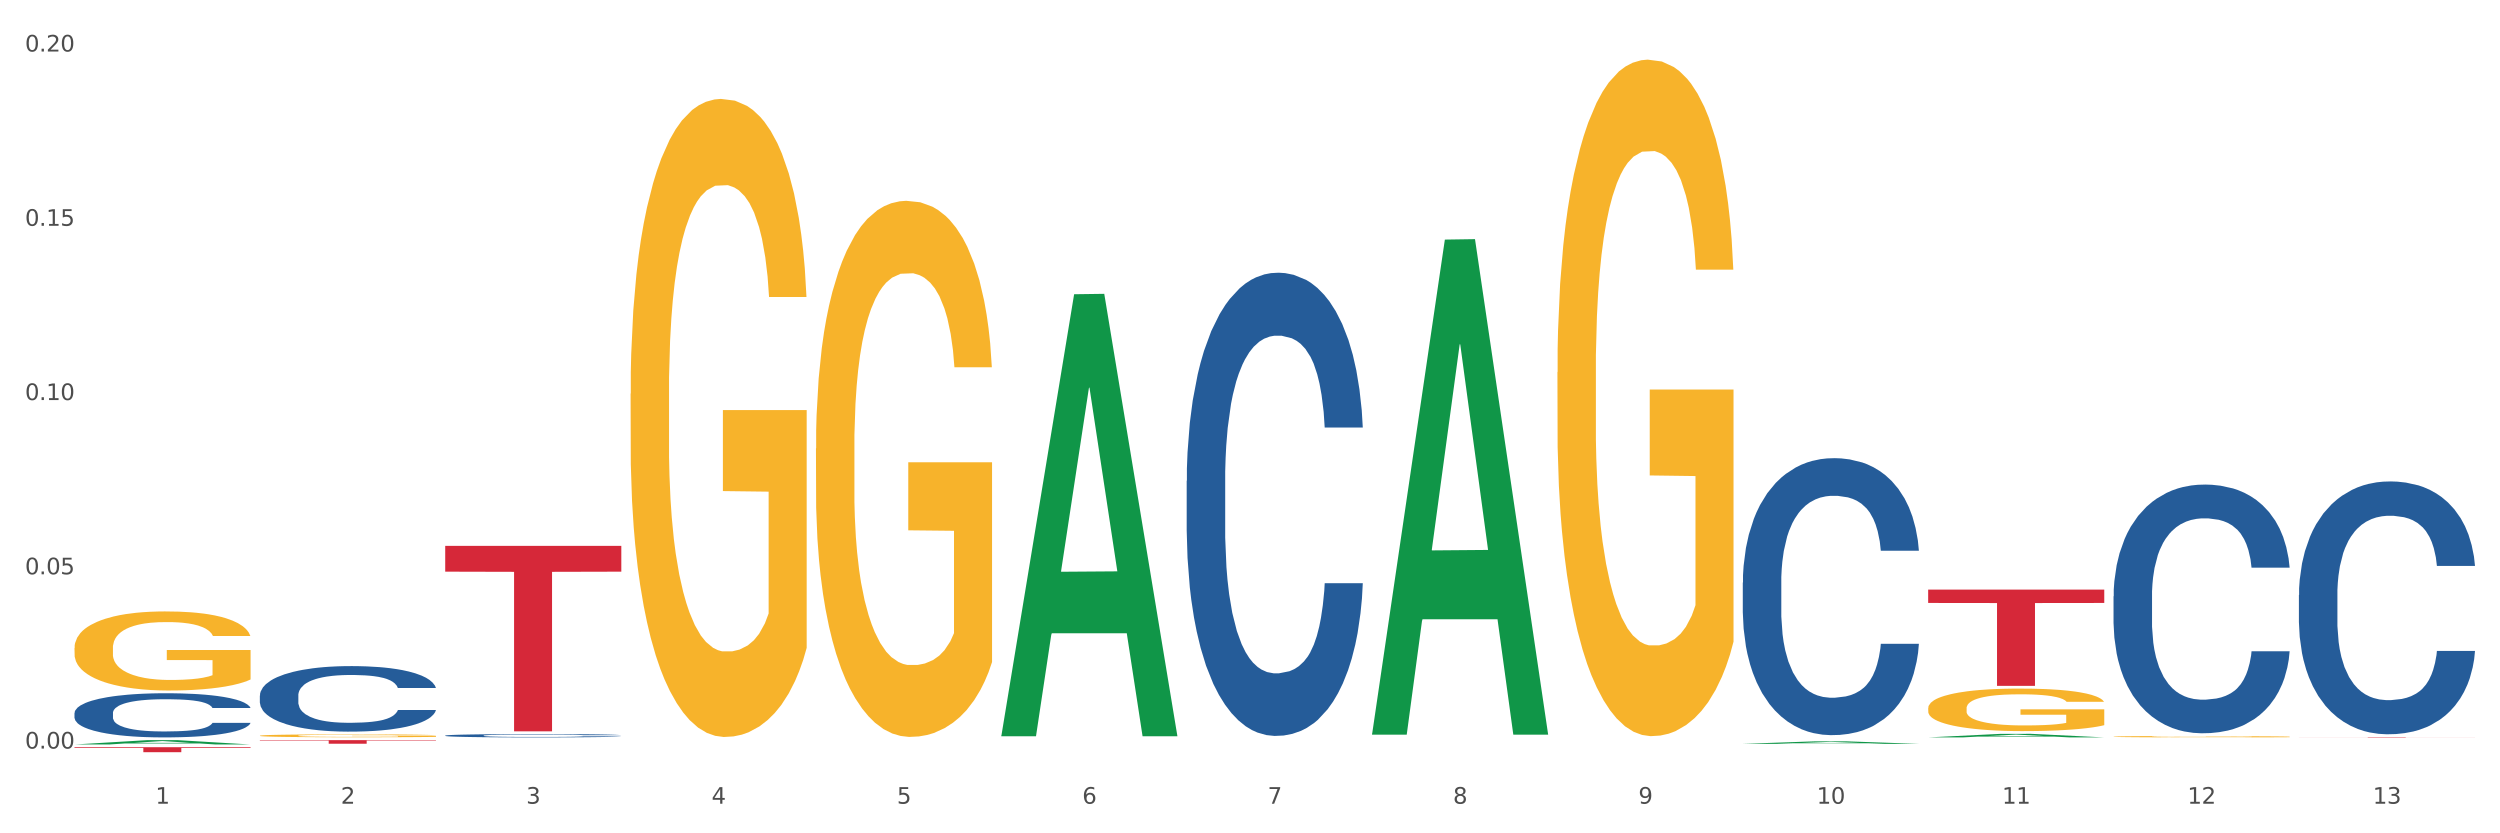
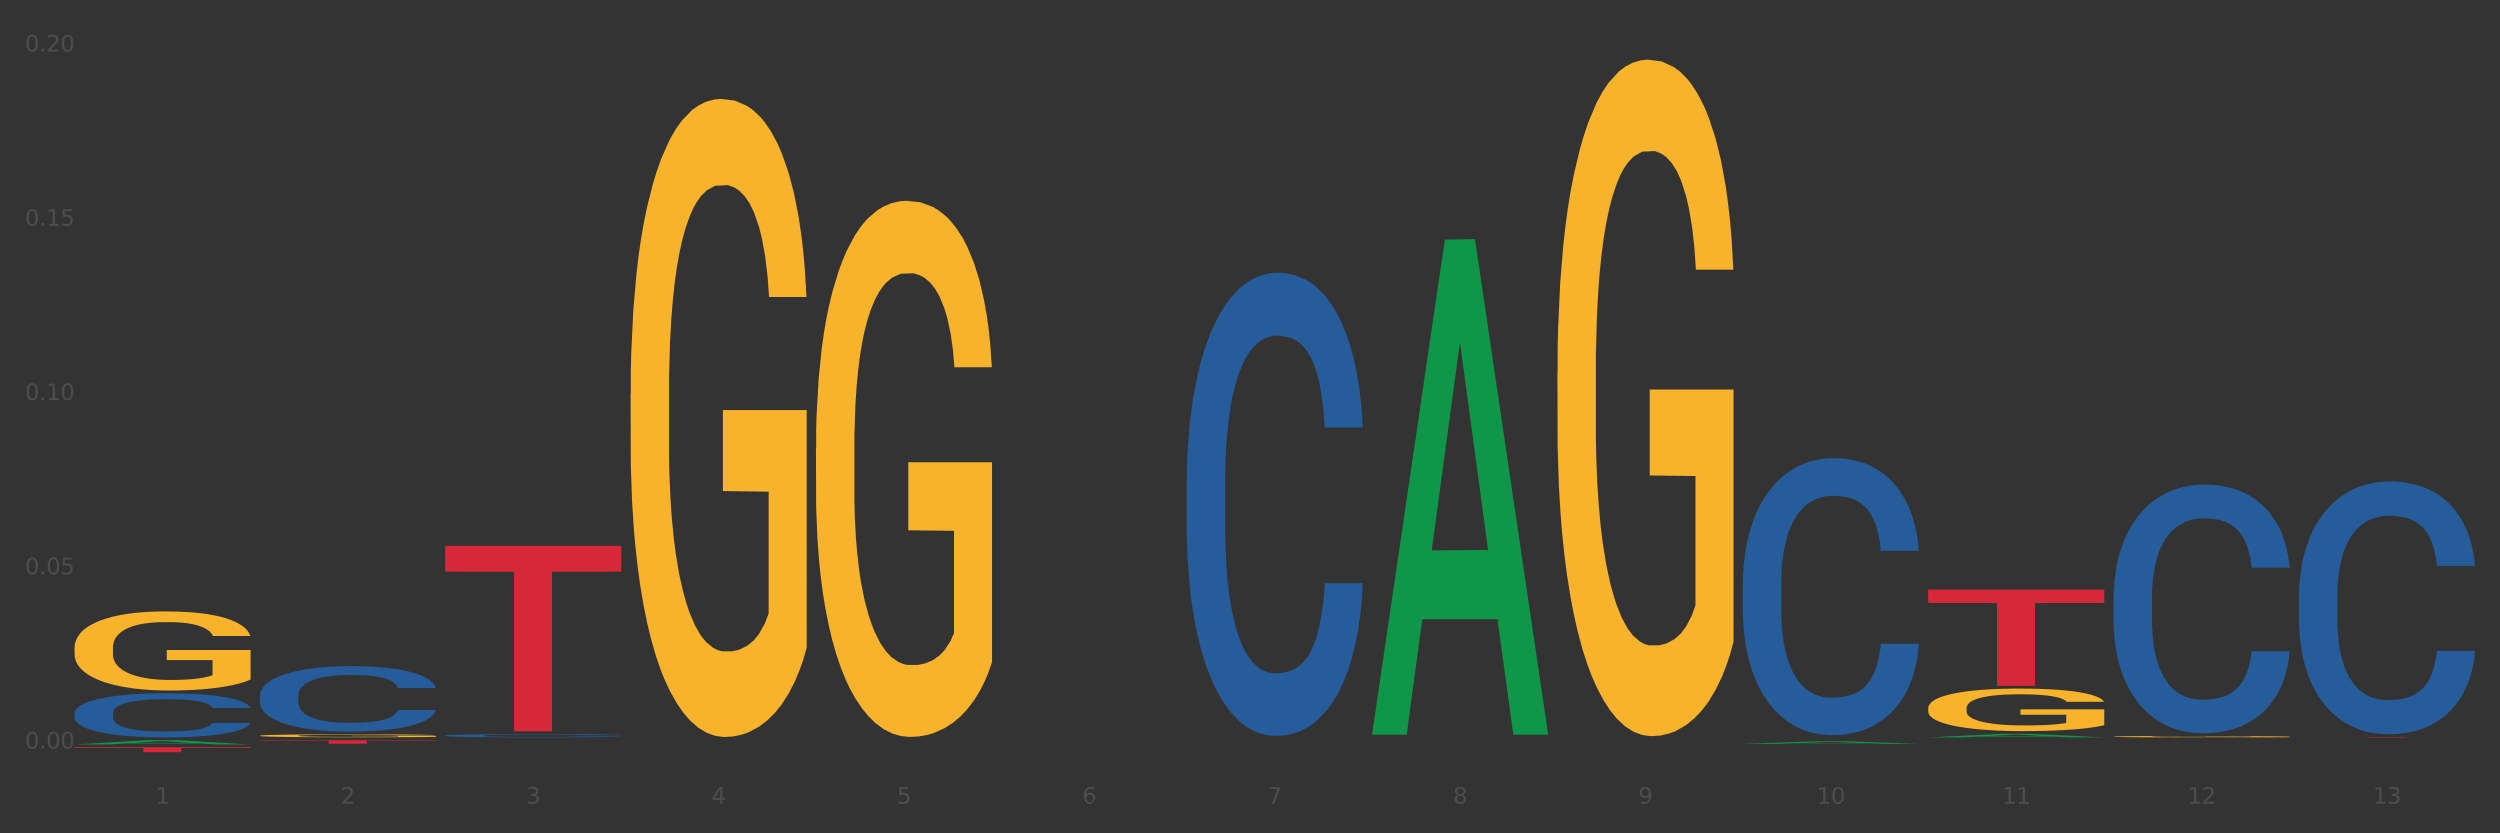
<svg xmlns="http://www.w3.org/2000/svg" xmlns:xlink="http://www.w3.org/1999/xlink" width="1080pt" height="360pt" viewBox="0 0 1080 360" version="1.1">
  <rect x="0" y="0" width="1080" height="360" fill="#333333" stroke="none" />
  <defs>
    <style type="text/css">*{stroke-linejoin: round; stroke-linecap: butt}</style>
  </defs>
  <g id="figure_1">
    <g id="patch_1">
-       <path d="M 0 360  L 1080 360  L 1080 0  L 0 0  z " style="fill: #ffffff; stroke: #ffffff; stroke-linejoin: miter" />
-     </g>
+       </g>
    <g id="axes_1">
      <g id="matplotlib.axis_1">
        <g id="xtick_1">
          <g id="text_1">
            <g style="fill: #4d4d4d" transform="translate(67.159 347.204) scale(0.096 -0.096)">
              <defs>
                <path id="DejaVuSans-31" d="M 794 531  L 1825 531  L 1825 4091  L 703 3866  L 703 4441  L 1819 4666  L 2450 4666  L 2450 531  L 3481 531  L 3481 0  L 794 0  L 794 531  z " transform="scale(0.016)" />
              </defs>
              <use xlink:href="#DejaVuSans-31" />
            </g>
          </g>
        </g>
        <g id="xtick_2">
          <g id="text_2">
            <g style="fill: #4d4d4d" transform="translate(147.238 347.204) scale(0.096 -0.096)">
              <defs>
                <path id="DejaVuSans-32" d="M 1228 531  L 3431 531  L 3431 0  L 469 0  L 469 531  Q 828 903 1448 1529  Q 2069 2156 2228 2338  Q 2531 2678 2651 2914  Q 2772 3150 2772 3378  Q 2772 3750 2511 3984  Q 2250 4219 1831 4219  Q 1534 4219 1204 4116  Q 875 4013 500 3803  L 500 4441  Q 881 4594 1212 4672  Q 1544 4750 1819 4750  Q 2544 4750 2975 4387  Q 3406 4025 3406 3419  Q 3406 3131 3298 2873  Q 3191 2616 2906 2266  Q 2828 2175 2409 1742  Q 1991 1309 1228 531  z " transform="scale(0.016)" />
              </defs>
              <use xlink:href="#DejaVuSans-32" />
            </g>
          </g>
        </g>
        <g id="xtick_3">
          <g id="text_3">
            <g style="fill: #4d4d4d" transform="translate(227.317 347.204) scale(0.096 -0.096)">
              <defs>
                <path id="DejaVuSans-33" d="M 2597 2516  Q 3050 2419 3304 2112  Q 3559 1806 3559 1356  Q 3559 666 3084 287  Q 2609 -91 1734 -91  Q 1441 -91 1130 -33  Q 819 25 488 141  L 488 750  Q 750 597 1062 519  Q 1375 441 1716 441  Q 2309 441 2620 675  Q 2931 909 2931 1356  Q 2931 1769 2642 2001  Q 2353 2234 1838 2234  L 1294 2234  L 1294 2753  L 1863 2753  Q 2328 2753 2575 2939  Q 2822 3125 2822 3475  Q 2822 3834 2567 4026  Q 2313 4219 1838 4219  Q 1578 4219 1281 4162  Q 984 4106 628 3988  L 628 4550  Q 988 4650 1302 4700  Q 1616 4750 1894 4750  Q 2613 4750 3031 4423  Q 3450 4097 3450 3541  Q 3450 3153 3228 2886  Q 3006 2619 2597 2516  z " transform="scale(0.016)" />
              </defs>
              <use xlink:href="#DejaVuSans-33" />
            </g>
          </g>
        </g>
        <g id="xtick_4">
          <g id="text_4">
            <g style="fill: #4d4d4d" transform="translate(307.396 347.204) scale(0.096 -0.096)">
              <defs>
                <path id="DejaVuSans-34" d="M 2419 4116  L 825 1625  L 2419 1625  L 2419 4116  z M 2253 4666  L 3047 4666  L 3047 1625  L 3713 1625  L 3713 1100  L 3047 1100  L 3047 0  L 2419 0  L 2419 1100  L 313 1100  L 313 1709  L 2253 4666  z " transform="scale(0.016)" />
              </defs>
              <use xlink:href="#DejaVuSans-34" />
            </g>
          </g>
        </g>
        <g id="xtick_5">
          <g id="text_5">
            <g style="fill: #4d4d4d" transform="translate(387.475 347.204) scale(0.096 -0.096)">
              <defs>
                <path id="DejaVuSans-35" d="M 691 4666  L 3169 4666  L 3169 4134  L 1269 4134  L 1269 2991  Q 1406 3038 1543 3061  Q 1681 3084 1819 3084  Q 2600 3084 3056 2656  Q 3513 2228 3513 1497  Q 3513 744 3044 326  Q 2575 -91 1722 -91  Q 1428 -91 1123 -41  Q 819 9 494 109  L 494 744  Q 775 591 1075 516  Q 1375 441 1709 441  Q 2250 441 2565 725  Q 2881 1009 2881 1497  Q 2881 1984 2565 2268  Q 2250 2553 1709 2553  Q 1456 2553 1204 2497  Q 953 2441 691 2322  L 691 4666  z " transform="scale(0.016)" />
              </defs>
              <use xlink:href="#DejaVuSans-35" />
            </g>
          </g>
        </g>
        <g id="xtick_6">
          <g id="text_6">
            <g style="fill: #4d4d4d" transform="translate(467.554 347.204) scale(0.096 -0.096)">
              <defs>
-                 <path id="DejaVuSans-36" d="M 2113 2584  Q 1688 2584 1439 2293  Q 1191 2003 1191 1497  Q 1191 994 1439 701  Q 1688 409 2113 409  Q 2538 409 2786 701  Q 3034 994 3034 1497  Q 3034 2003 2786 2293  Q 2538 2584 2113 2584  z M 3366 4563  L 3366 3988  Q 3128 4100 2886 4159  Q 2644 4219 2406 4219  Q 1781 4219 1451 3797  Q 1122 3375 1075 2522  Q 1259 2794 1537 2939  Q 1816 3084 2150 3084  Q 2853 3084 3261 2657  Q 3669 2231 3669 1497  Q 3669 778 3244 343  Q 2819 -91 2113 -91  Q 1303 -91 875 529  Q 447 1150 447 2328  Q 447 3434 972 4092  Q 1497 4750 2381 4750  Q 2619 4750 2861 4703  Q 3103 4656 3366 4563  z " transform="scale(0.016)" />
+                 <path id="DejaVuSans-36" d="M 2113 2584  Q 1688 2584 1439 2293  Q 1191 2003 1191 1497  Q 1191 994 1439 701  Q 1688 409 2113 409  Q 2538 409 2786 701  Q 3034 994 3034 1497  Q 3034 2003 2786 2293  Q 2538 2584 2113 2584  z M 3366 4563  L 3366 3988  Q 3128 4100 2886 4159  Q 2644 4219 2406 4219  Q 1781 4219 1451 3797  Q 1122 3375 1075 2522  Q 1259 2794 1537 2939  Q 1816 3084 2150 3084  Q 2853 3084 3261 2657  Q 3669 2231 3669 1497  Q 2819 -91 2113 -91  Q 1303 -91 875 529  Q 447 1150 447 2328  Q 447 3434 972 4092  Q 1497 4750 2381 4750  Q 2619 4750 2861 4703  Q 3103 4656 3366 4563  z " transform="scale(0.016)" />
              </defs>
              <use xlink:href="#DejaVuSans-36" />
            </g>
          </g>
        </g>
        <g id="xtick_7">
          <g id="text_7">
            <g style="fill: #4d4d4d" transform="translate(547.634 347.204) scale(0.096 -0.096)">
              <defs>
                <path id="DejaVuSans-37" d="M 525 4666  L 3525 4666  L 3525 4397  L 1831 0  L 1172 0  L 2766 4134  L 525 4134  L 525 4666  z " transform="scale(0.016)" />
              </defs>
              <use xlink:href="#DejaVuSans-37" />
            </g>
          </g>
        </g>
        <g id="xtick_8">
          <g id="text_8">
            <g style="fill: #4d4d4d" transform="translate(627.713 347.204) scale(0.096 -0.096)">
              <defs>
                <path id="DejaVuSans-38" d="M 2034 2216  Q 1584 2216 1326 1975  Q 1069 1734 1069 1313  Q 1069 891 1326 650  Q 1584 409 2034 409  Q 2484 409 2743 651  Q 3003 894 3003 1313  Q 3003 1734 2745 1975  Q 2488 2216 2034 2216  z M 1403 2484  Q 997 2584 770 2862  Q 544 3141 544 3541  Q 544 4100 942 4425  Q 1341 4750 2034 4750  Q 2731 4750 3128 4425  Q 3525 4100 3525 3541  Q 3525 3141 3298 2862  Q 3072 2584 2669 2484  Q 3125 2378 3379 2068  Q 3634 1759 3634 1313  Q 3634 634 3220 271  Q 2806 -91 2034 -91  Q 1263 -91 848 271  Q 434 634 434 1313  Q 434 1759 690 2068  Q 947 2378 1403 2484  z M 1172 3481  Q 1172 3119 1398 2916  Q 1625 2713 2034 2713  Q 2441 2713 2670 2916  Q 2900 3119 2900 3481  Q 2900 3844 2670 4047  Q 2441 4250 2034 4250  Q 1625 4250 1398 4047  Q 1172 3844 1172 3481  z " transform="scale(0.016)" />
              </defs>
              <use xlink:href="#DejaVuSans-38" />
            </g>
          </g>
        </g>
        <g id="xtick_9">
          <g id="text_9">
            <g style="fill: #4d4d4d" transform="translate(707.792 347.204) scale(0.096 -0.096)">
              <defs>
                <path id="DejaVuSans-39" d="M 703 97  L 703 672  Q 941 559 1184 500  Q 1428 441 1663 441  Q 2288 441 2617 861  Q 2947 1281 2994 2138  Q 2813 1869 2534 1725  Q 2256 1581 1919 1581  Q 1219 1581 811 2004  Q 403 2428 403 3163  Q 403 3881 828 4315  Q 1253 4750 1959 4750  Q 2769 4750 3195 4129  Q 3622 3509 3622 2328  Q 3622 1225 3098 567  Q 2575 -91 1691 -91  Q 1453 -91 1209 -44  Q 966 3 703 97  z M 1959 2075  Q 2384 2075 2632 2365  Q 2881 2656 2881 3163  Q 2881 3666 2632 3958  Q 2384 4250 1959 4250  Q 1534 4250 1286 3958  Q 1038 3666 1038 3163  Q 1038 2656 1286 2365  Q 1534 2075 1959 2075  z " transform="scale(0.016)" />
              </defs>
              <use xlink:href="#DejaVuSans-39" />
            </g>
          </g>
        </g>
        <g id="xtick_10">
          <g id="text_10">
            <g style="fill: #4d4d4d" transform="translate(784.817 347.204) scale(0.096 -0.096)">
              <defs>
                <path id="DejaVuSans-30" d="M 2034 4250  Q 1547 4250 1301 3770  Q 1056 3291 1056 2328  Q 1056 1369 1301 889  Q 1547 409 2034 409  Q 2525 409 2770 889  Q 3016 1369 3016 2328  Q 3016 3291 2770 3770  Q 2525 4250 2034 4250  z M 2034 4750  Q 2819 4750 3233 4129  Q 3647 3509 3647 2328  Q 3647 1150 3233 529  Q 2819 -91 2034 -91  Q 1250 -91 836 529  Q 422 1150 422 2328  Q 422 3509 836 4129  Q 1250 4750 2034 4750  z " transform="scale(0.016)" />
              </defs>
              <use xlink:href="#DejaVuSans-31" />
              <use xlink:href="#DejaVuSans-30" transform="translate(63.623 0)" />
            </g>
          </g>
        </g>
        <g id="xtick_11">
          <g id="text_11">
            <g style="fill: #4d4d4d" transform="translate(864.896 347.204) scale(0.096 -0.096)">
              <use xlink:href="#DejaVuSans-31" />
              <use xlink:href="#DejaVuSans-31" transform="translate(63.623 0)" />
            </g>
          </g>
        </g>
        <g id="xtick_12">
          <g id="text_12">
            <g style="fill: #4d4d4d" transform="translate(944.975 347.204) scale(0.096 -0.096)">
              <use xlink:href="#DejaVuSans-31" />
              <use xlink:href="#DejaVuSans-32" transform="translate(63.623 0)" />
            </g>
          </g>
        </g>
        <g id="xtick_13">
          <g id="text_13">
            <g style="fill: #4d4d4d" transform="translate(1025.054 347.204) scale(0.096 -0.096)">
              <use xlink:href="#DejaVuSans-31" />
              <use xlink:href="#DejaVuSans-33" transform="translate(63.623 0)" />
            </g>
          </g>
        </g>
        <g id="xtick_14" />
        <g id="xtick_15" />
        <g id="xtick_16" />
        <g id="xtick_17" />
        <g id="xtick_18" />
        <g id="xtick_19" />
        <g id="xtick_20" />
        <g id="xtick_21" />
        <g id="xtick_22" />
        <g id="xtick_23" />
        <g id="xtick_24" />
        <g id="xtick_25" />
      </g>
      <g id="matplotlib.axis_2">
        <g id="ytick_1">
          <g id="text_14">
            <g style="fill: #4d4d4d" transform="translate(10.8 323.383) scale(0.096 -0.096)">
              <defs>
                <path id="DejaVuSans-2e" d="M 684 794  L 1344 794  L 1344 0  L 684 0  L 684 794  z " transform="scale(0.016)" />
              </defs>
              <use xlink:href="#DejaVuSans-30" />
              <use xlink:href="#DejaVuSans-2e" transform="translate(63.623 0)" />
              <use xlink:href="#DejaVuSans-30" transform="translate(95.41 0)" />
              <use xlink:href="#DejaVuSans-30" transform="translate(159.033 0)" />
            </g>
          </g>
        </g>
        <g id="ytick_2">
          <g id="text_15">
            <g style="fill: #4d4d4d" transform="translate(10.8 248.103) scale(0.096 -0.096)">
              <use xlink:href="#DejaVuSans-30" />
              <use xlink:href="#DejaVuSans-2e" transform="translate(63.623 0)" />
              <use xlink:href="#DejaVuSans-30" transform="translate(95.41 0)" />
              <use xlink:href="#DejaVuSans-35" transform="translate(159.033 0)" />
            </g>
          </g>
        </g>
        <g id="ytick_3">
          <g id="text_16">
            <g style="fill: #4d4d4d" transform="translate(10.8 172.823) scale(0.096 -0.096)">
              <use xlink:href="#DejaVuSans-30" />
              <use xlink:href="#DejaVuSans-2e" transform="translate(63.623 0)" />
              <use xlink:href="#DejaVuSans-31" transform="translate(95.41 0)" />
              <use xlink:href="#DejaVuSans-30" transform="translate(159.033 0)" />
            </g>
          </g>
        </g>
        <g id="ytick_4">
          <g id="text_17">
            <g style="fill: #4d4d4d" transform="translate(10.8 97.543) scale(0.096 -0.096)">
              <use xlink:href="#DejaVuSans-30" />
              <use xlink:href="#DejaVuSans-2e" transform="translate(63.623 0)" />
              <use xlink:href="#DejaVuSans-31" transform="translate(95.41 0)" />
              <use xlink:href="#DejaVuSans-35" transform="translate(159.033 0)" />
            </g>
          </g>
        </g>
        <g id="ytick_5">
          <g id="text_18">
            <g style="fill: #4d4d4d" transform="translate(10.8 22.262) scale(0.096 -0.096)">
              <use xlink:href="#DejaVuSans-30" />
              <use xlink:href="#DejaVuSans-2e" transform="translate(63.623 0)" />
              <use xlink:href="#DejaVuSans-32" transform="translate(95.41 0)" />
              <use xlink:href="#DejaVuSans-30" transform="translate(159.033 0)" />
            </g>
          </g>
        </g>
        <g id="ytick_6" />
        <g id="ytick_7" />
        <g id="ytick_8" />
        <g id="ytick_9" />
      </g>
      <g id="PolyCollection_1">
        <path d="M 32.175 321.619  L 32.253 321.618  L 63.625 319.738  L 76.644 319.736  L 108.25 321.623  L 93.192 321.623  L 86.369 321.183  L 53.978 321.183  L 53.743 321.191  L 47.155 321.623  L 32.175 321.623  L 32.175 321.619  L 58.056 320.921  L 82.291 320.919  L 70.291 320.138  L 70.134 320.134  L 69.977 320.14  L 57.978 320.919  L 58.056 320.921  L 32.175 321.619  z " clip-path="url(#p54e888856b)" style="fill: #109648" />
        <path d="M 752.887 251.69  L 752.977 251.58  L 752.977 248.52  L 753.247 244.368  L 754.236 236.718  L 755.495 230.926  L 757.653 224.151  L 758.822 221.309  L 760.351 218.14  L 763.498 213.004  L 767.095 208.633  L 769.613 206.229  L 771.501 204.699  L 775.728 201.967  L 778.156 200.764  L 780.674 199.781  L 782.832 199.125  L 786.429 198.36  L 789.306 198.032  L 792.633 197.923  L 795.421 198.032  L 799.108 198.47  L 804.503 199.781  L 806.572 200.546  L 809.359 201.857  L 812.237 203.606  L 814.575 205.354  L 817.273 207.868  L 820.06 211.146  L 822.758 215.299  L 824.646 219.124  L 826.175 223.167  L 827.524 228.085  L 828.513 233.44  L 828.963 237.92  L 812.507 237.92  L 812.057 233.877  L 811.158 229.505  L 810.258 226.555  L 809.269 224.151  L 807.741 221.419  L 806.392 219.67  L 804.144 217.594  L 802.075 216.282  L 800.367 215.517  L 798.299 214.862  L 793.892 214.206  L 790.745 214.206  L 788.767 214.425  L 786.339 214.971  L 784.271 215.736  L 781.843 217.047  L 779.954 218.468  L 778.066 220.326  L 776.987 221.637  L 775.368 224.041  L 774.289 226.008  L 772.85 229.396  L 772.041 231.8  L 770.602 238.029  L 769.973 242.619  L 769.703 245.788  L 769.523 249.285  L 769.523 266.333  L 770.063 273.983  L 770.512 277.261  L 771.232 280.977  L 772.581 285.785  L 774.559 290.485  L 776.627 293.872  L 778.336 295.949  L 779.954 297.479  L 781.573 298.681  L 783.551 299.773  L 785.17 300.429  L 787.598 301.085  L 790.475 301.413  L 792.723 301.413  L 797.31 300.866  L 799.378 300.32  L 801.356 299.555  L 803.514 298.353  L 805.223 297.041  L 806.212 296.058  L 807.831 293.982  L 809.089 291.796  L 810.169 289.282  L 810.888 287.097  L 811.697 283.818  L 812.327 280.103  L 812.507 278.136  L 828.963 278.136  L 828.603 282.07  L 827.973 285.895  L 826.714 291.031  L 825.725 293.982  L 824.197 297.588  L 822.578 300.648  L 820.33 304.035  L 818.262 306.549  L 816.104 308.735  L 813.765 310.702  L 809.539 313.434  L 808.01 314.199  L 804.773 315.51  L 802.255 316.275  L 798.568 317.04  L 794.792 317.477  L 790.835 317.586  L 787.328 317.368  L 783.461 316.712  L 781.033 316.056  L 778.336 315.073  L 775.188 313.543  L 772.221 311.685  L 769.433 309.5  L 766.825 306.986  L 764.398 304.145  L 761.25 299.446  L 758.912 294.856  L 757.204 290.594  L 756.035 286.988  L 754.866 282.398  L 754.236 279.229  L 753.247 271.579  L 752.887 264.476  L 752.887 251.69  z " clip-path="url(#p54e888856b)" style="fill: #255c99" />
        <path d="M 512.65 207.723  L 512.74 207.54  L 512.74 202.423  L 513.01 195.478  L 513.999 182.685  L 515.258 172.999  L 517.416 161.668  L 518.585 156.917  L 520.114 151.617  L 523.261 143.027  L 526.858 135.717  L 529.376 131.696  L 531.264 129.137  L 535.49 124.568  L 537.918 122.558  L 540.436 120.913  L 542.594 119.817  L 546.191 118.537  L 549.069 117.989  L 552.396 117.806  L 555.184 117.989  L 558.871 118.72  L 564.266 120.913  L 566.334 122.193  L 569.122 124.386  L 571.999 127.31  L 574.337 130.234  L 577.035 134.437  L 579.823 139.92  L 582.52 146.865  L 584.409 153.261  L 585.937 160.023  L 587.286 168.248  L 588.275 177.203  L 588.725 184.696  L 572.269 184.696  L 571.819 177.934  L 570.92 170.623  L 570.021 165.689  L 569.032 161.668  L 567.503 157.099  L 566.154 154.175  L 563.906 150.703  L 561.838 148.51  L 560.129 147.23  L 558.061 146.134  L 553.655 145.037  L 550.508 145.037  L 548.529 145.403  L 546.101 146.317  L 544.033 147.596  L 541.605 149.789  L 539.717 152.165  L 537.828 155.272  L 536.749 157.465  L 535.131 161.485  L 534.052 164.775  L 532.613 170.441  L 531.804 174.461  L 530.365 184.878  L 529.735 192.554  L 529.466 197.854  L 529.286 203.703  L 529.286 232.213  L 529.825 245.006  L 530.275 250.489  L 530.994 256.702  L 532.343 264.744  L 534.321 272.602  L 536.39 278.268  L 538.098 281.74  L 539.717 284.299  L 541.335 286.309  L 543.314 288.137  L 544.932 289.233  L 547.36 290.33  L 550.238 290.878  L 552.486 290.878  L 557.072 289.964  L 559.14 289.051  L 561.119 287.771  L 563.277 285.761  L 564.985 283.568  L 565.974 281.923  L 567.593 278.451  L 568.852 274.795  L 569.931 270.592  L 570.65 266.937  L 571.46 261.454  L 572.089 255.24  L 572.269 251.951  L 588.725 251.951  L 588.365 258.53  L 587.736 264.926  L 586.477 273.516  L 585.488 278.451  L 583.959 284.482  L 582.341 289.599  L 580.092 295.264  L 578.024 299.468  L 575.866 303.123  L 573.528 306.413  L 569.302 310.981  L 567.773 312.261  L 564.536 314.454  L 562.018 315.733  L 558.331 317.012  L 554.554 317.744  L 550.598 317.926  L 547.091 317.561  L 543.224 316.464  L 540.796 315.368  L 538.098 313.723  L 534.951 311.164  L 531.983 308.057  L 529.196 304.402  L 526.588 300.199  L 524.16 295.447  L 521.013 287.588  L 518.675 279.913  L 516.966 272.785  L 515.797 266.754  L 514.628 259.078  L 513.999 253.778  L 513.01 240.985  L 512.65 229.106  L 512.65 207.723  z " clip-path="url(#p54e888856b)" style="fill: #255c99" />
        <path d="M 192.333 317.769  L 192.423 317.768  L 192.423 317.731  L 192.693 317.681  L 193.682 317.589  L 194.941 317.52  L 197.099 317.438  L 198.268 317.404  L 199.797 317.366  L 202.944 317.305  L 206.541 317.252  L 209.059 317.223  L 210.947 317.205  L 215.174 317.172  L 217.602 317.158  L 220.12 317.146  L 222.278 317.138  L 225.875 317.129  L 228.752 317.125  L 232.079 317.124  L 234.867 317.125  L 238.554 317.13  L 243.949 317.146  L 246.018 317.155  L 248.805 317.171  L 251.683 317.192  L 254.021 317.213  L 256.718 317.243  L 259.506 317.282  L 262.204 317.332  L 264.092 317.378  L 265.621 317.427  L 266.97 317.486  L 267.959 317.55  L 268.408 317.604  L 251.953 317.604  L 251.503 317.555  L 250.604 317.503  L 249.704 317.467  L 248.715 317.438  L 247.187 317.406  L 245.838 317.385  L 243.59 317.36  L 241.521 317.344  L 239.813 317.335  L 237.745 317.327  L 233.338 317.319  L 230.191 317.319  L 228.213 317.322  L 225.785 317.328  L 223.717 317.337  L 221.289 317.353  L 219.4 317.37  L 217.512 317.392  L 216.433 317.408  L 214.814 317.437  L 213.735 317.461  L 212.296 317.501  L 211.487 317.53  L 210.048 317.605  L 209.419 317.66  L 209.149 317.698  L 208.969 317.74  L 208.969 317.945  L 209.509 318.036  L 209.958 318.076  L 210.678 318.12  L 212.027 318.178  L 214.005 318.235  L 216.073 318.275  L 217.782 318.3  L 219.4 318.319  L 221.019 318.333  L 222.997 318.346  L 224.616 318.354  L 227.044 318.362  L 229.921 318.366  L 232.169 318.366  L 236.755 318.359  L 238.824 318.353  L 240.802 318.343  L 242.96 318.329  L 244.669 318.313  L 245.658 318.301  L 247.276 318.277  L 248.535 318.25  L 249.615 318.22  L 250.334 318.194  L 251.143 318.155  L 251.773 318.11  L 251.953 318.086  L 268.408 318.086  L 268.049 318.134  L 267.419 318.179  L 266.16 318.241  L 265.171 318.277  L 263.643 318.32  L 262.024 318.357  L 259.776 318.397  L 257.708 318.427  L 255.549 318.454  L 253.211 318.477  L 248.985 318.51  L 247.456 318.519  L 244.219 318.535  L 241.701 318.544  L 238.014 318.553  L 234.238 318.559  L 230.281 318.56  L 226.774 318.557  L 222.907 318.549  L 220.479 318.541  L 217.782 318.53  L 214.634 318.511  L 211.667 318.489  L 208.879 318.463  L 206.271 318.433  L 203.843 318.399  L 200.696 318.342  L 198.358 318.287  L 196.65 318.236  L 195.481 318.193  L 194.312 318.137  L 193.682 318.099  L 192.693 318.008  L 192.333 317.922  L 192.333 317.769  z " clip-path="url(#p54e888856b)" style="fill: #255c99" />
        <path d="M 112.254 300.475  L 112.344 300.449  L 112.344 299.725  L 112.614 298.742  L 113.603 296.932  L 114.862 295.561  L 117.02 293.958  L 118.189 293.285  L 119.718 292.535  L 122.865 291.32  L 126.462 290.286  L 128.98 289.717  L 130.868 289.355  L 135.095 288.708  L 137.523 288.424  L 140.04 288.191  L 142.199 288.036  L 145.796 287.855  L 148.673 287.777  L 152 287.751  L 154.788 287.777  L 158.475 287.881  L 163.87 288.191  L 165.938 288.372  L 168.726 288.682  L 171.604 289.096  L 173.942 289.51  L 176.639 290.105  L 179.427 290.88  L 182.125 291.863  L 184.013 292.768  L 185.542 293.725  L 186.891 294.889  L 187.88 296.156  L 188.329 297.216  L 171.873 297.216  L 171.424 296.259  L 170.525 295.225  L 169.625 294.527  L 168.636 293.958  L 167.107 293.311  L 165.759 292.897  L 163.51 292.406  L 161.442 292.096  L 159.734 291.915  L 157.665 291.76  L 153.259 291.604  L 150.112 291.604  L 148.134 291.656  L 145.706 291.785  L 143.637 291.967  L 141.209 292.277  L 139.321 292.613  L 137.433 293.053  L 136.354 293.363  L 134.735 293.932  L 133.656 294.397  L 132.217 295.199  L 131.408 295.768  L 129.969 297.242  L 129.34 298.328  L 129.07 299.078  L 128.89 299.906  L 128.89 303.94  L 129.43 305.75  L 129.879 306.526  L 130.599 307.405  L 131.947 308.543  L 133.926 309.655  L 135.994 310.457  L 137.702 310.948  L 139.321 311.31  L 140.94 311.594  L 142.918 311.853  L 144.537 312.008  L 146.965 312.163  L 149.842 312.241  L 152.09 312.241  L 156.676 312.112  L 158.745 311.982  L 160.723 311.801  L 162.881 311.517  L 164.59 311.207  L 165.579 310.974  L 167.197 310.482  L 168.456 309.965  L 169.535 309.37  L 170.255 308.853  L 171.064 308.077  L 171.694 307.198  L 171.873 306.733  L 188.329 306.733  L 187.97 307.664  L 187.34 308.569  L 186.081 309.784  L 185.092 310.482  L 183.563 311.336  L 181.945 312.06  L 179.697 312.862  L 177.628 313.456  L 175.47 313.974  L 173.132 314.439  L 168.906 315.086  L 167.377 315.267  L 164.14 315.577  L 161.622 315.758  L 157.935 315.939  L 154.158 316.042  L 150.202 316.068  L 146.695 316.017  L 142.828 315.861  L 140.4 315.706  L 137.702 315.473  L 134.555 315.111  L 131.588 314.672  L 128.8 314.155  L 126.192 313.56  L 123.764 312.887  L 120.617 311.775  L 118.279 310.689  L 116.57 309.681  L 115.401 308.827  L 114.232 307.741  L 113.603 306.991  L 112.614 305.181  L 112.254 303.5  L 112.254 300.475  z " clip-path="url(#p54e888856b)" style="fill: #255c99" />
        <path d="M 32.175 308.054  L 32.265 308.037  L 32.265 307.549  L 32.535 306.887  L 33.524 305.667  L 34.783 304.744  L 36.941 303.664  L 38.11 303.211  L 39.639 302.706  L 42.786 301.887  L 46.383 301.19  L 48.901 300.806  L 50.789 300.563  L 55.016 300.127  L 57.443 299.935  L 59.961 299.779  L 62.119 299.674  L 65.716 299.552  L 68.594 299.5  L 71.921 299.482  L 74.709 299.5  L 78.396 299.569  L 83.791 299.779  L 85.859 299.901  L 88.647 300.11  L 91.524 300.388  L 93.862 300.667  L 96.56 301.068  L 99.348 301.59  L 102.045 302.253  L 103.934 302.862  L 105.463 303.507  L 106.811 304.291  L 107.801 305.145  L 108.25 305.859  L 91.794 305.859  L 91.345 305.214  L 90.445 304.517  L 89.546 304.047  L 88.557 303.664  L 87.028 303.228  L 85.679 302.949  L 83.431 302.618  L 81.363 302.409  L 79.655 302.287  L 77.586 302.183  L 73.18 302.078  L 70.033 302.078  L 68.054 302.113  L 65.627 302.2  L 63.558 302.322  L 61.13 302.531  L 59.242 302.758  L 57.354 303.054  L 56.274 303.263  L 54.656 303.646  L 53.577 303.96  L 52.138 304.5  L 51.329 304.883  L 49.89 305.876  L 49.26 306.608  L 48.991 307.113  L 48.811 307.671  L 48.811 310.389  L 49.35 311.608  L 49.8 312.131  L 50.519 312.723  L 51.868 313.49  L 53.847 314.239  L 55.915 314.779  L 57.623 315.11  L 59.242 315.354  L 60.861 315.546  L 62.839 315.72  L 64.457 315.825  L 66.885 315.929  L 69.763 315.981  L 72.011 315.981  L 76.597 315.894  L 78.665 315.807  L 80.644 315.685  L 82.802 315.494  L 84.51 315.284  L 85.5 315.128  L 87.118 314.797  L 88.377 314.448  L 89.456 314.047  L 90.176 313.699  L 90.985 313.176  L 91.614 312.584  L 91.794 312.27  L 108.25 312.27  L 107.89 312.898  L 107.261 313.507  L 106.002 314.326  L 105.013 314.797  L 103.484 315.372  L 101.866 315.859  L 99.618 316.399  L 97.549 316.8  L 95.391 317.149  L 93.053 317.462  L 88.827 317.898  L 87.298 318.02  L 84.061 318.229  L 81.543 318.351  L 77.856 318.473  L 74.079 318.542  L 70.123 318.56  L 66.616 318.525  L 62.749 318.42  L 60.321 318.316  L 57.623 318.159  L 54.476 317.915  L 51.509 317.619  L 48.721 317.271  L 46.113 316.87  L 43.685 316.417  L 40.538 315.668  L 38.2 314.936  L 36.491 314.257  L 35.322 313.682  L 34.153 312.95  L 33.524 312.445  L 32.535 311.225  L 32.175 310.093  L 32.175 308.054  z " clip-path="url(#p54e888856b)" style="fill: #255c99" />
        <path d="M 32.175 322.799  L 108.25 322.799  L 108.25 323.098  L 78.325 323.1  L 78.325 324.95  L 61.92 324.95  L 61.92 323.1  L 32.175 323.098  L 32.175 322.801  L 32.175 322.799  z " clip-path="url(#p54e888856b)" style="fill: #d62839" />
        <path d="M 32.175 279.925  L 32.265 279.894  L 32.265 278.771  L 32.444 277.803  L 33.343 275.463  L 34.69 273.528  L 35.678 272.498  L 36.666 271.656  L 37.833 270.813  L 39.271 269.939  L 41.875 268.66  L 43.492 268.004  L 45.468 267.318  L 49.061 266.319  L 51.665 265.757  L 54.36 265.289  L 58.761 264.728  L 61.635 264.478  L 64.689 264.291  L 68.371 264.166  L 71.156 264.135  L 77.263 264.228  L 82.473 264.509  L 84.988 264.728  L 88.221 265.102  L 89.927 265.352  L 92.712 265.851  L 95.586 266.506  L 97.562 267.068  L 100.526 268.129  L 102.771 269.19  L 104.837 270.501  L 105.915 271.406  L 106.723 272.249  L 107.442 273.216  L 108.16 274.745  L 91.993 274.745  L 91.365 273.653  L 90.377 272.623  L 88.939 271.624  L 87.682 271  L 85.526 270.22  L 83.55 269.721  L 81.485 269.346  L 78.97 269.034  L 76.994 268.878  L 74.209 268.753  L 68.731 268.785  L 65.048 269.034  L 62.533 269.346  L 60.917 269.627  L 59.479 269.939  L 57.863 270.376  L 55.977 271.031  L 54.629 271.624  L 53.282 272.373  L 52.204 273.122  L 51.216 273.996  L 50.408 274.932  L 49.779 275.9  L 49.24 277.086  L 48.791 279.052  L 48.791 283.327  L 48.971 284.294  L 49.42 285.574  L 49.959 286.541  L 50.857 287.696  L 51.665 288.476  L 53.192 289.6  L 54.899 290.536  L 56.246 291.129  L 57.593 291.628  L 59.929 292.315  L 62.533 292.876  L 64.779 293.22  L 67.832 293.532  L 69.898 293.657  L 71.695 293.719  L 76.096 293.719  L 79.239 293.625  L 82.742 293.407  L 85.437 293.126  L 87.682 292.783  L 90.197 292.221  L 91.814 291.691  L 91.814 285.168  L 72.054 285.137  L 72.054 280.799  L 108.25 280.799  L 108.25 293.532  L 106.723 294.187  L 105.017 294.78  L 103.22 295.311  L 100.526 295.966  L 97.292 296.59  L 94.418 297.027  L 91.365 297.401  L 87.772 297.745  L 83.101 298.057  L 80.227 298.182  L 76.635 298.275  L 72.413 298.306  L 68.731 298.244  L 65.138 298.088  L 61.366 297.807  L 57.683 297.401  L 54.899 296.996  L 52.114 296.496  L 49.15 295.841  L 46.815 295.217  L 45.019 294.655  L 43.043 293.937  L 40.887 293.001  L 39.271 292.159  L 37.833 291.285  L 36.307 290.161  L 35.229 289.194  L 34.151 287.977  L 33.522 287.072  L 32.804 285.668  L 32.265 283.702  L 32.175 279.925  z " clip-path="url(#p54e888856b)" style="fill: #f7b32b" />
        <path d="M 112.254 319.736  L 188.329 319.736  L 188.329 319.95  L 158.404 319.952  L 158.404 321.28  L 141.999 321.28  L 141.999 319.952  L 112.254 319.95  L 112.254 319.737  L 112.254 319.736  z " clip-path="url(#p54e888856b)" style="fill: #d62839" />
        <path d="M 192.333 235.824  L 268.408 235.824  L 268.408 246.959  L 238.483 247.034  L 238.483 315.948  L 222.078 315.948  L 222.078 247.034  L 192.333 246.959  L 192.333 235.899  L 192.333 235.824  z " clip-path="url(#p54e888856b)" style="fill: #d62839" />
        <path d="M 832.967 254.695  L 909.042 254.695  L 909.042 260.475  L 879.116 260.515  L 879.116 296.294  L 862.712 296.294  L 862.712 260.515  L 832.967 260.475  L 832.967 254.734  L 832.967 254.695  z " clip-path="url(#p54e888856b)" style="fill: #d62839" />
        <path d="M 993.125 318.389  L 1069.2 318.389  L 1069.2 318.412  L 1039.275 318.413  L 1039.275 318.56  L 1022.87 318.56  L 1022.87 318.413  L 993.125 318.412  L 993.125 318.389  L 993.125 318.389  z " clip-path="url(#p54e888856b)" style="fill: #d62839" />
        <path d="M 993.125 257.057  L 993.215 256.957  L 993.215 254.164  L 993.485 250.373  L 994.474 243.389  L 995.733 238.102  L 997.891 231.917  L 999.06 229.323  L 1000.588 226.43  L 1003.736 221.741  L 1007.333 217.751  L 1009.851 215.556  L 1011.739 214.159  L 1015.965 211.665  L 1018.393 210.568  L 1020.911 209.67  L 1023.069 209.071  L 1026.666 208.373  L 1029.544 208.074  L 1032.871 207.974  L 1035.659 208.074  L 1039.345 208.473  L 1044.741 209.67  L 1046.809 210.368  L 1049.597 211.565  L 1052.474 213.162  L 1054.812 214.758  L 1057.51 217.052  L 1060.298 220.045  L 1062.995 223.836  L 1064.884 227.328  L 1066.412 231.019  L 1067.761 235.508  L 1068.75 240.396  L 1069.2 244.487  L 1052.744 244.487  L 1052.294 240.795  L 1051.395 236.805  L 1050.496 234.111  L 1049.507 231.917  L 1047.978 229.423  L 1046.629 227.826  L 1044.381 225.931  L 1042.313 224.734  L 1040.604 224.036  L 1038.536 223.437  L 1034.13 222.838  L 1030.983 222.838  L 1029.004 223.038  L 1026.576 223.537  L 1024.508 224.235  L 1022.08 225.432  L 1020.192 226.729  L 1018.303 228.425  L 1017.224 229.622  L 1015.606 231.817  L 1014.527 233.613  L 1013.088 236.705  L 1012.278 238.9  L 1010.84 244.586  L 1010.21 248.776  L 1009.94 251.669  L 1009.761 254.862  L 1009.761 270.425  L 1010.3 277.408  L 1010.75 280.401  L 1011.469 283.793  L 1012.818 288.182  L 1014.796 292.472  L 1016.865 295.564  L 1018.573 297.46  L 1020.192 298.857  L 1021.81 299.954  L 1023.789 300.952  L 1025.407 301.55  L 1027.835 302.149  L 1030.713 302.448  L 1032.961 302.448  L 1037.547 301.949  L 1039.615 301.45  L 1041.594 300.752  L 1043.752 299.655  L 1045.46 298.458  L 1046.449 297.56  L 1048.068 295.664  L 1049.327 293.669  L 1050.406 291.375  L 1051.125 289.379  L 1051.935 286.386  L 1052.564 282.995  L 1052.744 281.199  L 1069.2 281.199  L 1068.84 284.79  L 1068.211 288.282  L 1066.952 292.971  L 1065.963 295.664  L 1064.434 298.956  L 1062.815 301.75  L 1060.567 304.842  L 1058.499 307.137  L 1056.341 309.132  L 1054.003 310.928  L 1049.777 313.422  L 1048.248 314.12  L 1045.011 315.317  L 1042.493 316.016  L 1038.806 316.714  L 1035.029 317.113  L 1031.072 317.213  L 1027.565 317.013  L 1023.699 316.415  L 1021.271 315.816  L 1018.573 314.918  L 1015.426 313.522  L 1012.458 311.826  L 1009.671 309.83  L 1007.063 307.536  L 1004.635 304.942  L 1001.488 300.652  L 999.15 296.462  L 997.441 292.572  L 996.272 289.28  L 995.103 285.09  L 994.474 282.196  L 993.485 275.213  L 993.125 268.729  L 993.125 257.057  z " clip-path="url(#p54e888856b)" style="fill: #255c99" />
        <path d="M 913.046 257.609  L 913.136 257.511  L 913.136 254.763  L 913.405 251.034  L 914.395 244.165  L 915.653 238.965  L 917.812 232.881  L 918.981 230.329  L 920.509 227.484  L 923.657 222.872  L 927.254 218.947  L 929.771 216.788  L 931.66 215.414  L 935.886 212.961  L 938.314 211.881  L 940.832 210.998  L 942.99 210.41  L 946.587 209.723  L 949.465 209.428  L 952.792 209.33  L 955.579 209.428  L 959.266 209.821  L 964.662 210.998  L 966.73 211.685  L 969.518 212.863  L 972.395 214.433  L 974.733 216.003  L 977.431 218.26  L 980.218 221.204  L 982.916 224.932  L 984.805 228.367  L 986.333 231.998  L 987.682 236.413  L 988.671 241.222  L 989.121 245.245  L 972.665 245.245  L 972.215 241.614  L 971.316 237.689  L 970.417 235.04  L 969.428 232.881  L 967.899 230.428  L 966.55 228.858  L 964.302 226.993  L 962.234 225.816  L 960.525 225.129  L 958.457 224.54  L 954.051 223.951  L 950.903 223.951  L 948.925 224.147  L 946.497 224.638  L 944.429 225.325  L 942.001 226.502  L 940.113 227.778  L 938.224 229.446  L 937.145 230.624  L 935.527 232.783  L 934.447 234.549  L 933.009 237.591  L 932.199 239.75  L 930.761 245.343  L 930.131 249.464  L 929.861 252.31  L 929.681 255.45  L 929.681 270.758  L 930.221 277.627  L 930.671 280.571  L 931.39 283.907  L 932.739 288.225  L 934.717 292.444  L 936.785 295.486  L 938.494 297.351  L 940.113 298.724  L 941.731 299.804  L 943.71 300.785  L 945.328 301.374  L 947.756 301.963  L 950.634 302.257  L 952.882 302.257  L 957.468 301.766  L 959.536 301.276  L 961.514 300.589  L 963.673 299.509  L 965.381 298.332  L 966.37 297.449  L 967.989 295.584  L 969.248 293.622  L 970.327 291.365  L 971.046 289.402  L 971.856 286.458  L 972.485 283.122  L 972.665 281.356  L 989.121 281.356  L 988.761 284.888  L 988.132 288.323  L 986.873 292.935  L 985.884 295.584  L 984.355 298.823  L 982.736 301.57  L 980.488 304.612  L 978.42 306.869  L 976.262 308.832  L 973.924 310.598  L 969.697 313.051  L 968.169 313.738  L 964.931 314.915  L 962.414 315.602  L 958.727 316.289  L 954.95 316.682  L 950.993 316.78  L 947.486 316.584  L 943.62 315.995  L 941.192 315.406  L 938.494 314.523  L 935.347 313.149  L 932.379 311.481  L 929.592 309.518  L 926.984 307.261  L 924.556 304.71  L 921.409 300.491  L 919.071 296.369  L 917.362 292.542  L 916.193 289.304  L 915.024 285.183  L 914.395 282.337  L 913.405 275.468  L 913.046 269.09  L 913.046 257.609  z " clip-path="url(#p54e888856b)" style="fill: #255c99" />
        <path d="M 913.046 318.235  L 913.135 318.234  L 913.135 318.215  L 913.315 318.197  L 914.213 318.156  L 915.561 318.122  L 916.549 318.104  L 917.537 318.089  L 918.704 318.074  L 920.141 318.058  L 922.746 318.036  L 924.363 318.024  L 926.339 318.012  L 929.931 317.994  L 932.536 317.984  L 935.231 317.976  L 939.632 317.966  L 942.506 317.962  L 945.559 317.959  L 949.242 317.956  L 952.026 317.956  L 958.134 317.957  L 963.343 317.962  L 965.858 317.966  L 969.092 317.973  L 970.798 317.977  L 973.582 317.986  L 976.457 317.998  L 978.433 318.008  L 981.397 318.026  L 983.642 318.045  L 985.708 318.068  L 986.786 318.084  L 987.594 318.099  L 988.312 318.116  L 989.031 318.143  L 972.864 318.143  L 972.235 318.124  L 971.247 318.106  L 969.81 318.088  L 968.553 318.077  L 966.397 318.063  L 964.421 318.055  L 962.355 318.048  L 959.84 318.042  L 957.864 318.04  L 955.08 318.037  L 949.601 318.038  L 945.919 318.042  L 943.404 318.048  L 941.787 318.053  L 940.35 318.058  L 938.733 318.066  L 936.847 318.078  L 935.5 318.088  L 934.153 318.101  L 933.075 318.115  L 932.087 318.13  L 931.279 318.147  L 930.65 318.164  L 930.111 318.185  L 929.662 318.219  L 929.662 318.295  L 929.841 318.312  L 930.291 318.335  L 930.829 318.352  L 931.728 318.372  L 932.536 318.386  L 934.063 318.406  L 935.769 318.422  L 937.117 318.433  L 938.464 318.442  L 940.799 318.454  L 943.404 318.464  L 945.649 318.47  L 948.703 318.475  L 950.769 318.478  L 952.565 318.479  L 956.966 318.479  L 960.11 318.477  L 963.613 318.473  L 966.307 318.468  L 968.553 318.462  L 971.068 318.452  L 972.684 318.443  L 972.684 318.328  L 952.925 318.327  L 952.925 318.25  L 989.121 318.25  L 989.121 318.475  L 987.594 318.487  L 985.887 318.498  L 984.091 318.507  L 981.397 318.518  L 978.163 318.53  L 975.289 318.537  L 972.235 318.544  L 968.643 318.55  L 963.972 318.555  L 961.098 318.558  L 957.505 318.559  L 953.284 318.56  L 949.601 318.559  L 946.009 318.556  L 942.236 318.551  L 938.554 318.544  L 935.769 318.537  L 932.985 318.528  L 930.021 318.516  L 927.686 318.505  L 925.89 318.495  L 923.914 318.483  L 921.758 318.466  L 920.141 318.451  L 918.704 318.436  L 917.177 318.416  L 916.099 318.399  L 915.022 318.377  L 914.393 318.361  L 913.674 318.336  L 913.135 318.302  L 913.046 318.235  z " clip-path="url(#p54e888856b)" style="fill: #f7b32b" />
        <path d="M 832.967 305.959  L 833.056 305.942  L 833.056 305.338  L 833.236 304.818  L 834.134 303.56  L 835.481 302.52  L 836.469 301.966  L 837.457 301.513  L 838.625 301.06  L 840.062 300.59  L 842.667 299.903  L 844.283 299.55  L 846.259 299.181  L 849.852 298.644  L 852.457 298.342  L 855.151 298.091  L 859.552 297.789  L 862.427 297.655  L 865.48 297.554  L 869.163 297.487  L 871.947 297.47  L 878.055 297.52  L 883.264 297.671  L 885.779 297.789  L 889.012 297.99  L 890.719 298.124  L 893.503 298.393  L 896.377 298.745  L 898.353 299.047  L 901.317 299.617  L 903.563 300.188  L 905.629 300.892  L 906.706 301.379  L 907.515 301.832  L 908.233 302.352  L 908.952 303.174  L 892.785 303.174  L 892.156 302.587  L 891.168 302.033  L 889.731 301.496  L 888.474 301.161  L 886.318 300.741  L 884.342 300.473  L 882.276 300.272  L 879.761 300.104  L 877.785 300.02  L 875.001 299.953  L 869.522 299.97  L 865.84 300.104  L 863.325 300.272  L 861.708 300.423  L 860.271 300.59  L 858.654 300.825  L 856.768 301.178  L 855.421 301.496  L 854.074 301.899  L 852.996 302.302  L 852.008 302.771  L 851.199 303.275  L 850.571 303.795  L 850.032 304.432  L 849.583 305.489  L 849.583 307.788  L 849.762 308.308  L 850.211 308.996  L 850.75 309.516  L 851.648 310.136  L 852.457 310.556  L 853.984 311.16  L 855.69 311.663  L 857.038 311.982  L 858.385 312.25  L 860.72 312.619  L 863.325 312.921  L 865.57 313.106  L 868.624 313.274  L 870.69 313.341  L 872.486 313.374  L 876.887 313.374  L 880.031 313.324  L 883.534 313.206  L 886.228 313.055  L 888.474 312.871  L 890.988 312.569  L 892.605 312.284  L 892.605 308.777  L 872.845 308.761  L 872.845 306.429  L 909.042 306.429  L 909.042 313.274  L 907.515 313.626  L 905.808 313.945  L 904.012 314.23  L 901.317 314.582  L 898.084 314.918  L 895.21 315.152  L 892.156 315.354  L 888.563 315.538  L 883.893 315.706  L 881.019 315.773  L 877.426 315.824  L 873.205 315.84  L 869.522 315.807  L 865.929 315.723  L 862.157 315.572  L 858.475 315.354  L 855.69 315.136  L 852.906 314.867  L 849.942 314.515  L 847.607 314.179  L 845.81 313.877  L 843.834 313.492  L 841.679 312.988  L 840.062 312.535  L 838.625 312.066  L 837.098 311.462  L 836.02 310.942  L 834.942 310.287  L 834.314 309.801  L 833.595 309.046  L 833.056 307.989  L 832.967 305.959  z " clip-path="url(#p54e888856b)" style="fill: #f7b32b" />
        <path d="M 672.808 160.816  L 672.898 160.549  L 672.898 150.94  L 673.078 142.666  L 673.976 122.648  L 675.323 106.099  L 676.311 97.291  L 677.299 90.085  L 678.467 82.878  L 679.904 75.405  L 682.508 64.461  L 684.125 58.856  L 686.101 52.984  L 689.694 44.443  L 692.299 39.639  L 694.993 35.635  L 699.394 30.831  L 702.268 28.696  L 705.322 27.094  L 709.005 26.026  L 711.789 25.759  L 717.896 26.56  L 723.106 28.962  L 725.621 30.831  L 728.854 34.034  L 730.561 36.169  L 733.345 40.44  L 736.219 46.045  L 738.195 50.849  L 741.159 59.924  L 743.405 68.999  L 745.47 80.209  L 746.548 87.949  L 747.357 95.156  L 748.075 103.43  L 748.794 116.509  L 732.626 116.509  L 731.998 107.167  L 731.01 98.359  L 729.573 89.818  L 728.315 84.48  L 726.16 77.807  L 724.184 73.536  L 722.118 70.333  L 719.603 67.664  L 717.627 66.33  L 714.843 65.262  L 709.364 65.529  L 705.681 67.664  L 703.166 70.333  L 701.55 72.736  L 700.113 75.405  L 698.496 79.141  L 696.61 84.747  L 695.263 89.818  L 693.915 96.224  L 692.837 102.629  L 691.849 110.103  L 691.041 118.11  L 690.412 126.384  L 689.873 136.527  L 689.424 153.342  L 689.424 189.909  L 689.604 198.183  L 690.053 209.126  L 690.592 217.401  L 691.49 227.276  L 692.299 233.949  L 693.825 243.558  L 695.532 251.565  L 696.879 256.636  L 698.226 260.907  L 700.562 266.779  L 703.166 271.583  L 705.412 274.519  L 708.466 277.188  L 710.531 278.256  L 712.328 278.79  L 716.729 278.79  L 719.872 277.989  L 723.375 276.121  L 726.07 273.718  L 728.315 270.782  L 730.83 265.978  L 732.447 261.441  L 732.447 205.657  L 712.687 205.39  L 712.687 168.289  L 748.883 168.289  L 748.883 277.188  L 747.357 282.793  L 745.65 287.865  L 743.854 292.402  L 741.159 298.007  L 737.926 303.345  L 735.052 307.082  L 731.998 310.285  L 728.405 313.221  L 723.735 315.89  L 720.86 316.958  L 717.268 317.759  L 713.046 318.025  L 709.364 317.492  L 705.771 316.157  L 701.999 313.755  L 698.316 310.285  L 695.532 306.815  L 692.748 302.545  L 689.784 296.94  L 687.448 291.601  L 685.652 286.797  L 683.676 280.658  L 681.52 272.651  L 679.904 265.444  L 678.467 257.971  L 676.94 248.362  L 675.862 240.088  L 674.784 229.678  L 674.155 221.938  L 673.437 209.927  L 672.898 193.112  L 672.808 160.816  z " clip-path="url(#p54e888856b)" style="fill: #f7b32b" />
        <path d="M 352.492 193.773  L 352.581 193.561  L 352.581 185.947  L 352.761 179.39  L 353.659 163.527  L 355.006 150.413  L 355.994 143.434  L 356.982 137.723  L 358.15 132.012  L 359.587 126.09  L 362.192 117.418  L 363.809 112.976  L 365.785 108.323  L 369.377 101.555  L 371.982 97.748  L 374.676 94.575  L 379.078 90.768  L 381.952 89.076  L 385.005 87.807  L 388.688 86.961  L 391.472 86.749  L 397.58 87.384  L 402.789 89.287  L 405.304 90.768  L 408.538 93.306  L 410.244 94.998  L 413.028 98.382  L 415.903 102.824  L 417.879 106.631  L 420.843 113.822  L 423.088 121.014  L 425.154 129.897  L 426.232 136.031  L 427.04 141.742  L 427.758 148.298  L 428.477 158.662  L 412.31 158.662  L 411.681 151.26  L 410.693 144.28  L 409.256 137.511  L 407.999 133.281  L 405.843 127.994  L 403.867 124.609  L 401.801 122.071  L 399.286 119.956  L 397.31 118.899  L 394.526 118.053  L 389.047 118.264  L 385.365 119.956  L 382.85 122.071  L 381.233 123.975  L 379.796 126.09  L 378.179 129.051  L 376.293 133.493  L 374.946 137.511  L 373.599 142.588  L 372.521 147.664  L 371.533 153.586  L 370.724 159.931  L 370.096 166.488  L 369.557 174.526  L 369.108 187.851  L 369.108 216.827  L 369.287 223.384  L 369.737 232.056  L 370.275 238.613  L 371.174 246.439  L 371.982 251.726  L 373.509 259.341  L 375.215 265.686  L 376.563 269.705  L 377.91 273.089  L 380.245 277.742  L 382.85 281.549  L 385.095 283.876  L 388.149 285.991  L 390.215 286.837  L 392.011 287.26  L 396.412 287.26  L 399.556 286.625  L 403.059 285.145  L 405.753 283.241  L 407.999 280.915  L 410.514 277.107  L 412.13 273.512  L 412.13 229.306  L 392.37 229.095  L 392.37 199.695  L 428.567 199.695  L 428.567 285.991  L 427.04 290.432  L 425.333 294.451  L 423.537 298.047  L 420.843 302.488  L 417.609 306.719  L 414.735 309.68  L 411.681 312.218  L 408.088 314.545  L 403.418 316.66  L 400.544 317.506  L 396.951 318.14  L 392.73 318.352  L 389.047 317.929  L 385.455 316.871  L 381.682 314.968  L 378 312.218  L 375.215 309.468  L 372.431 306.084  L 369.467 301.642  L 367.132 297.412  L 365.335 293.605  L 363.359 288.74  L 361.204 282.395  L 359.587 276.684  L 358.15 270.762  L 356.623 263.148  L 355.545 256.591  L 354.468 248.342  L 353.839 242.208  L 353.12 232.69  L 352.581 219.365  L 352.492 193.773  z " clip-path="url(#p54e888856b)" style="fill: #f7b32b" />
        <path d="M 272.412 170.105  L 272.502 169.853  L 272.502 160.79  L 272.682 152.986  L 273.58 134.106  L 274.927 118.498  L 275.915 110.19  L 276.903 103.393  L 278.071 96.596  L 279.508 89.548  L 282.113 79.226  L 283.729 73.94  L 285.705 68.401  L 289.298 60.346  L 291.903 55.814  L 294.597 52.038  L 298.998 47.507  L 301.873 45.493  L 304.926 43.983  L 308.609 42.976  L 311.393 42.724  L 317.501 43.479  L 322.71 45.745  L 325.225 47.507  L 328.458 50.528  L 330.165 52.542  L 332.949 56.57  L 335.823 61.856  L 337.799 66.388  L 340.763 74.947  L 343.009 83.506  L 345.075 94.079  L 346.152 101.38  L 346.961 108.177  L 347.679 115.98  L 348.398 128.316  L 332.231 128.316  L 331.602 119.505  L 330.614 111.197  L 329.177 103.142  L 327.919 98.107  L 325.764 91.813  L 323.788 87.785  L 321.722 84.765  L 319.207 82.247  L 317.231 80.988  L 314.447 79.982  L 308.968 80.233  L 305.286 82.247  L 302.771 84.765  L 301.154 87.03  L 299.717 89.548  L 298.1 93.072  L 296.214 98.359  L 294.867 103.142  L 293.52 109.183  L 292.442 115.225  L 291.454 122.274  L 290.645 129.826  L 290.017 137.63  L 289.478 147.196  L 289.029 163.056  L 289.029 197.545  L 289.208 205.349  L 289.657 215.67  L 290.196 223.474  L 291.094 232.788  L 291.903 239.082  L 293.43 248.145  L 295.136 255.697  L 296.483 260.48  L 297.831 264.508  L 300.166 270.046  L 302.771 274.577  L 305.016 277.347  L 308.07 279.864  L 310.136 280.871  L 311.932 281.374  L 316.333 281.374  L 319.477 280.619  L 322.98 278.857  L 325.674 276.591  L 327.919 273.822  L 330.434 269.291  L 332.051 265.011  L 332.051 212.397  L 312.291 212.146  L 312.291 177.154  L 348.488 177.154  L 348.488 279.864  L 346.961 285.15  L 345.254 289.934  L 343.458 294.213  L 340.763 299.5  L 337.53 304.535  L 334.656 308.059  L 331.602 311.08  L 328.009 313.849  L 323.339 316.366  L 320.465 317.373  L 316.872 318.129  L 312.651 318.38  L 308.968 317.877  L 305.375 316.618  L 301.603 314.352  L 297.921 311.08  L 295.136 307.807  L 292.352 303.779  L 289.388 298.493  L 287.053 293.458  L 285.256 288.927  L 283.28 283.137  L 281.125 275.584  L 279.508 268.787  L 278.071 261.739  L 276.544 252.676  L 275.466 244.872  L 274.388 235.054  L 273.76 227.754  L 273.041 216.425  L 272.502 200.565  L 272.412 170.105  z " clip-path="url(#p54e888856b)" style="fill: #f7b32b" />
        <path d="M 112.254 317.824  L 112.344 317.823  L 112.344 317.781  L 112.524 317.746  L 113.422 317.66  L 114.769 317.589  L 115.757 317.551  L 116.745 317.52  L 117.913 317.489  L 119.35 317.457  L 121.954 317.41  L 123.571 317.386  L 125.547 317.361  L 129.14 317.324  L 131.744 317.304  L 134.439 317.287  L 138.84 317.266  L 141.714 317.257  L 144.768 317.25  L 148.45 317.245  L 151.235 317.244  L 157.342 317.248  L 162.552 317.258  L 165.067 317.266  L 168.3 317.28  L 170.007 317.289  L 172.791 317.307  L 175.665 317.331  L 177.641 317.352  L 180.605 317.391  L 182.85 317.43  L 184.916 317.478  L 185.994 317.511  L 186.802 317.542  L 187.521 317.577  L 188.24 317.634  L 172.072 317.634  L 171.444 317.594  L 170.456 317.556  L 169.019 317.519  L 167.761 317.496  L 165.606 317.468  L 163.63 317.449  L 161.564 317.435  L 159.049 317.424  L 157.073 317.418  L 154.289 317.414  L 148.81 317.415  L 145.127 317.424  L 142.612 317.435  L 140.996 317.446  L 139.559 317.457  L 137.942 317.473  L 136.056 317.497  L 134.708 317.519  L 133.361 317.547  L 132.283 317.574  L 131.295 317.606  L 130.487 317.64  L 129.858 317.676  L 129.319 317.72  L 128.87 317.792  L 128.87 317.949  L 129.05 317.984  L 129.499 318.031  L 130.038 318.067  L 130.936 318.109  L 131.744 318.138  L 133.271 318.179  L 134.978 318.213  L 136.325 318.235  L 137.672 318.253  L 140.008 318.278  L 142.612 318.299  L 144.858 318.312  L 147.912 318.323  L 149.977 318.328  L 151.774 318.33  L 156.175 318.33  L 159.318 318.327  L 162.821 318.319  L 165.516 318.308  L 167.761 318.296  L 170.276 318.275  L 171.893 318.256  L 171.893 318.016  L 152.133 318.015  L 152.133 317.856  L 188.329 317.856  L 188.329 318.323  L 186.802 318.347  L 185.096 318.369  L 183.3 318.388  L 180.605 318.413  L 177.372 318.435  L 174.497 318.451  L 171.444 318.465  L 167.851 318.478  L 163.181 318.489  L 160.306 318.494  L 156.714 318.497  L 152.492 318.498  L 148.81 318.496  L 145.217 318.49  L 141.445 318.48  L 137.762 318.465  L 134.978 318.45  L 132.194 318.432  L 129.23 318.408  L 126.894 318.385  L 125.098 318.364  L 123.122 318.338  L 120.966 318.304  L 119.35 318.273  L 117.913 318.241  L 116.386 318.199  L 115.308 318.164  L 114.23 318.119  L 113.601 318.086  L 112.883 318.035  L 112.344 317.962  L 112.254 317.824  z " clip-path="url(#p54e888856b)" style="fill: #f7b32b" />
        <path d="M 832.967 318.557  L 833.045 318.556  L 864.416 317.018  L 877.435 317.016  L 909.042 318.56  L 893.984 318.56  L 887.16 318.2  L 854.769 318.2  L 854.534 318.206  L 847.946 318.56  L 832.967 318.56  L 832.967 318.557  L 858.848 317.986  L 883.082 317.984  L 871.083 317.345  L 870.926 317.342  L 870.769 317.347  L 858.769 317.984  L 858.848 317.986  L 832.967 318.557  z " clip-path="url(#p54e888856b)" style="fill: #109648" />
        <path d="M 752.887 321.34  L 752.966 321.339  L 784.337 320.246  L 797.356 320.245  L 828.963 321.342  L 813.904 321.342  L 807.081 321.086  L 774.69 321.086  L 774.455 321.09  L 767.867 321.342  L 752.887 321.342  L 752.887 321.34  L 778.769 320.934  L 803.003 320.933  L 791.003 320.479  L 790.847 320.477  L 790.69 320.48  L 778.69 320.933  L 778.769 320.934  L 752.887 321.34  z " clip-path="url(#p54e888856b)" style="fill: #109648" />
        <path d="M 592.729 316.961  L 592.807 316.76  L 624.179 103.504  L 637.198 103.303  L 668.804 317.363  L 653.746 317.363  L 646.923 267.516  L 614.532 267.516  L 614.297 268.32  L 607.709 317.363  L 592.729 317.363  L 592.729 316.961  L 618.61 237.769  L 642.845 237.568  L 630.845 148.929  L 630.688 148.527  L 630.531 149.13  L 618.532 237.568  L 618.61 237.769  L 592.729 316.961  z " clip-path="url(#p54e888856b)" style="fill: #109648" />
-         <path d="M 432.571 317.711  L 432.649 317.531  L 464.02 127.111  L 477.039 126.932  L 508.646 318.069  L 493.588 318.069  L 486.765 273.56  L 454.374 273.56  L 454.138 274.278  L 447.551 318.069  L 432.571 318.069  L 432.571 317.711  L 458.452 246.998  L 482.686 246.819  L 470.687 167.672  L 470.53 167.313  L 470.373 167.851  L 458.374 246.819  L 458.452 246.998  L 432.571 317.711  z " clip-path="url(#p54e888856b)" style="fill: #109648" />
      </g>
    </g>
  </g>
  <defs>
    <clipPath id="p54e888856b">
      <rect x="32.175" y="10.8" width="1037.025" height="329.109" />
    </clipPath>
  </defs>
</svg>